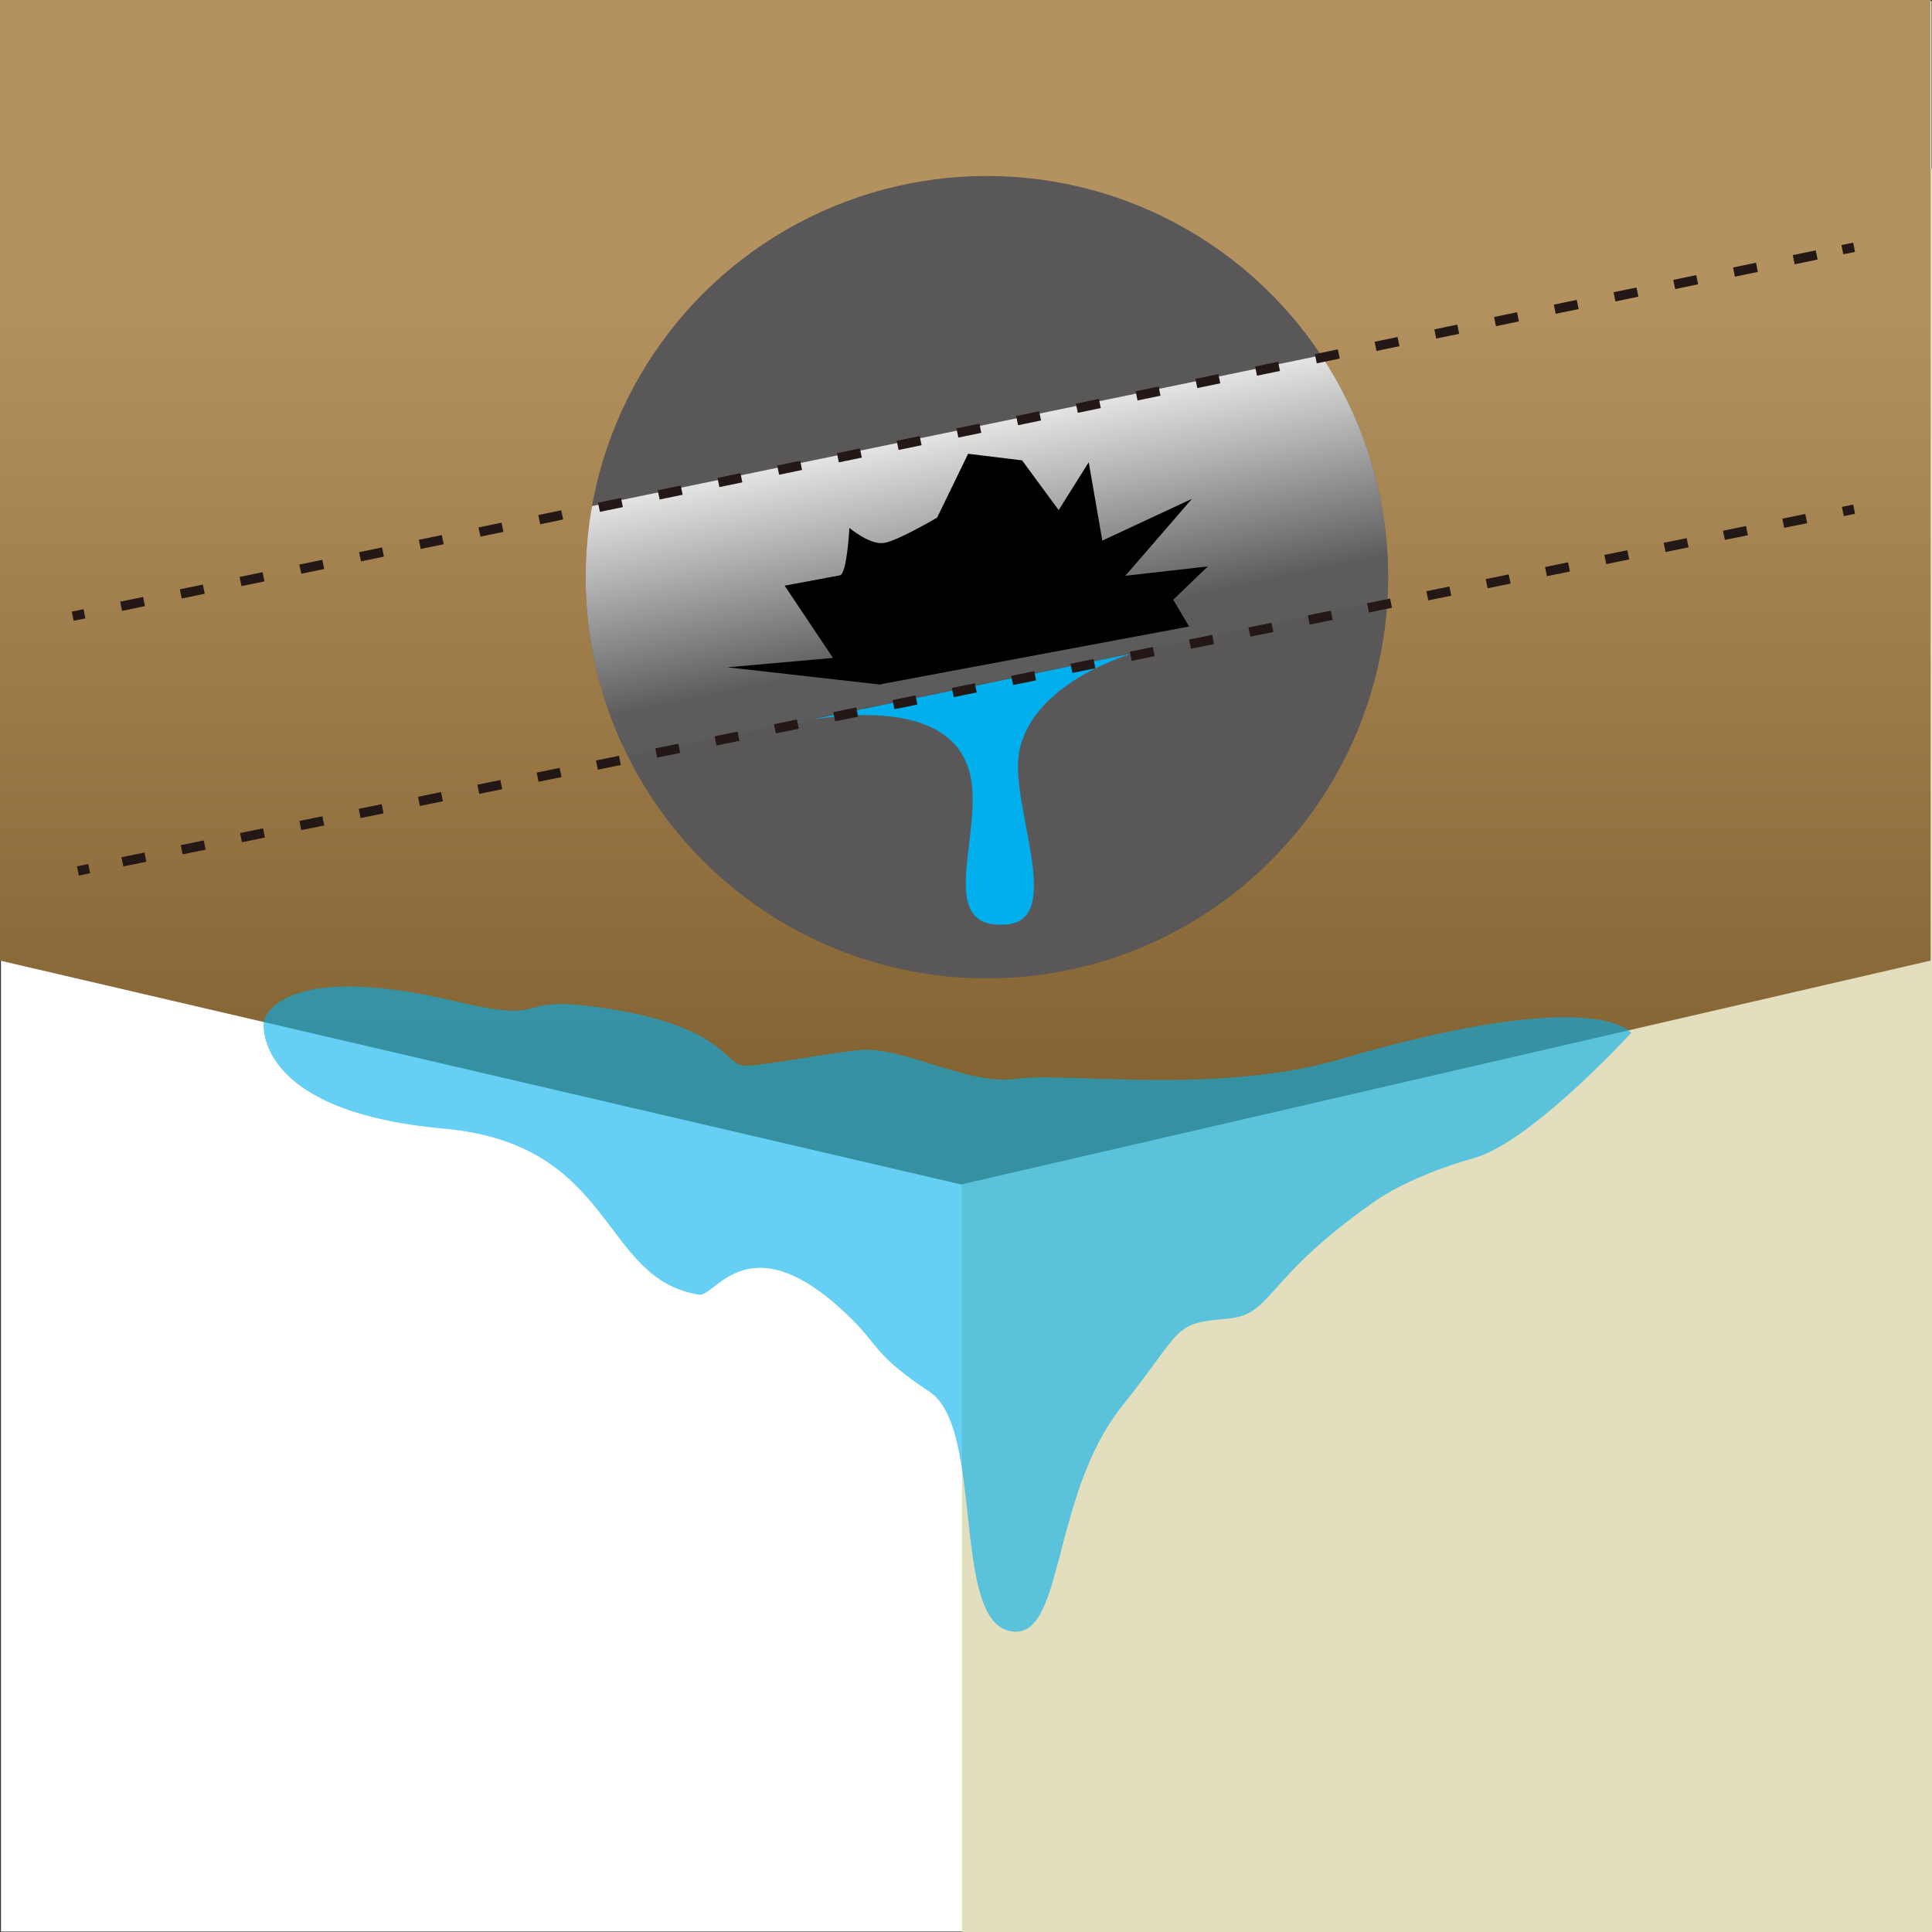
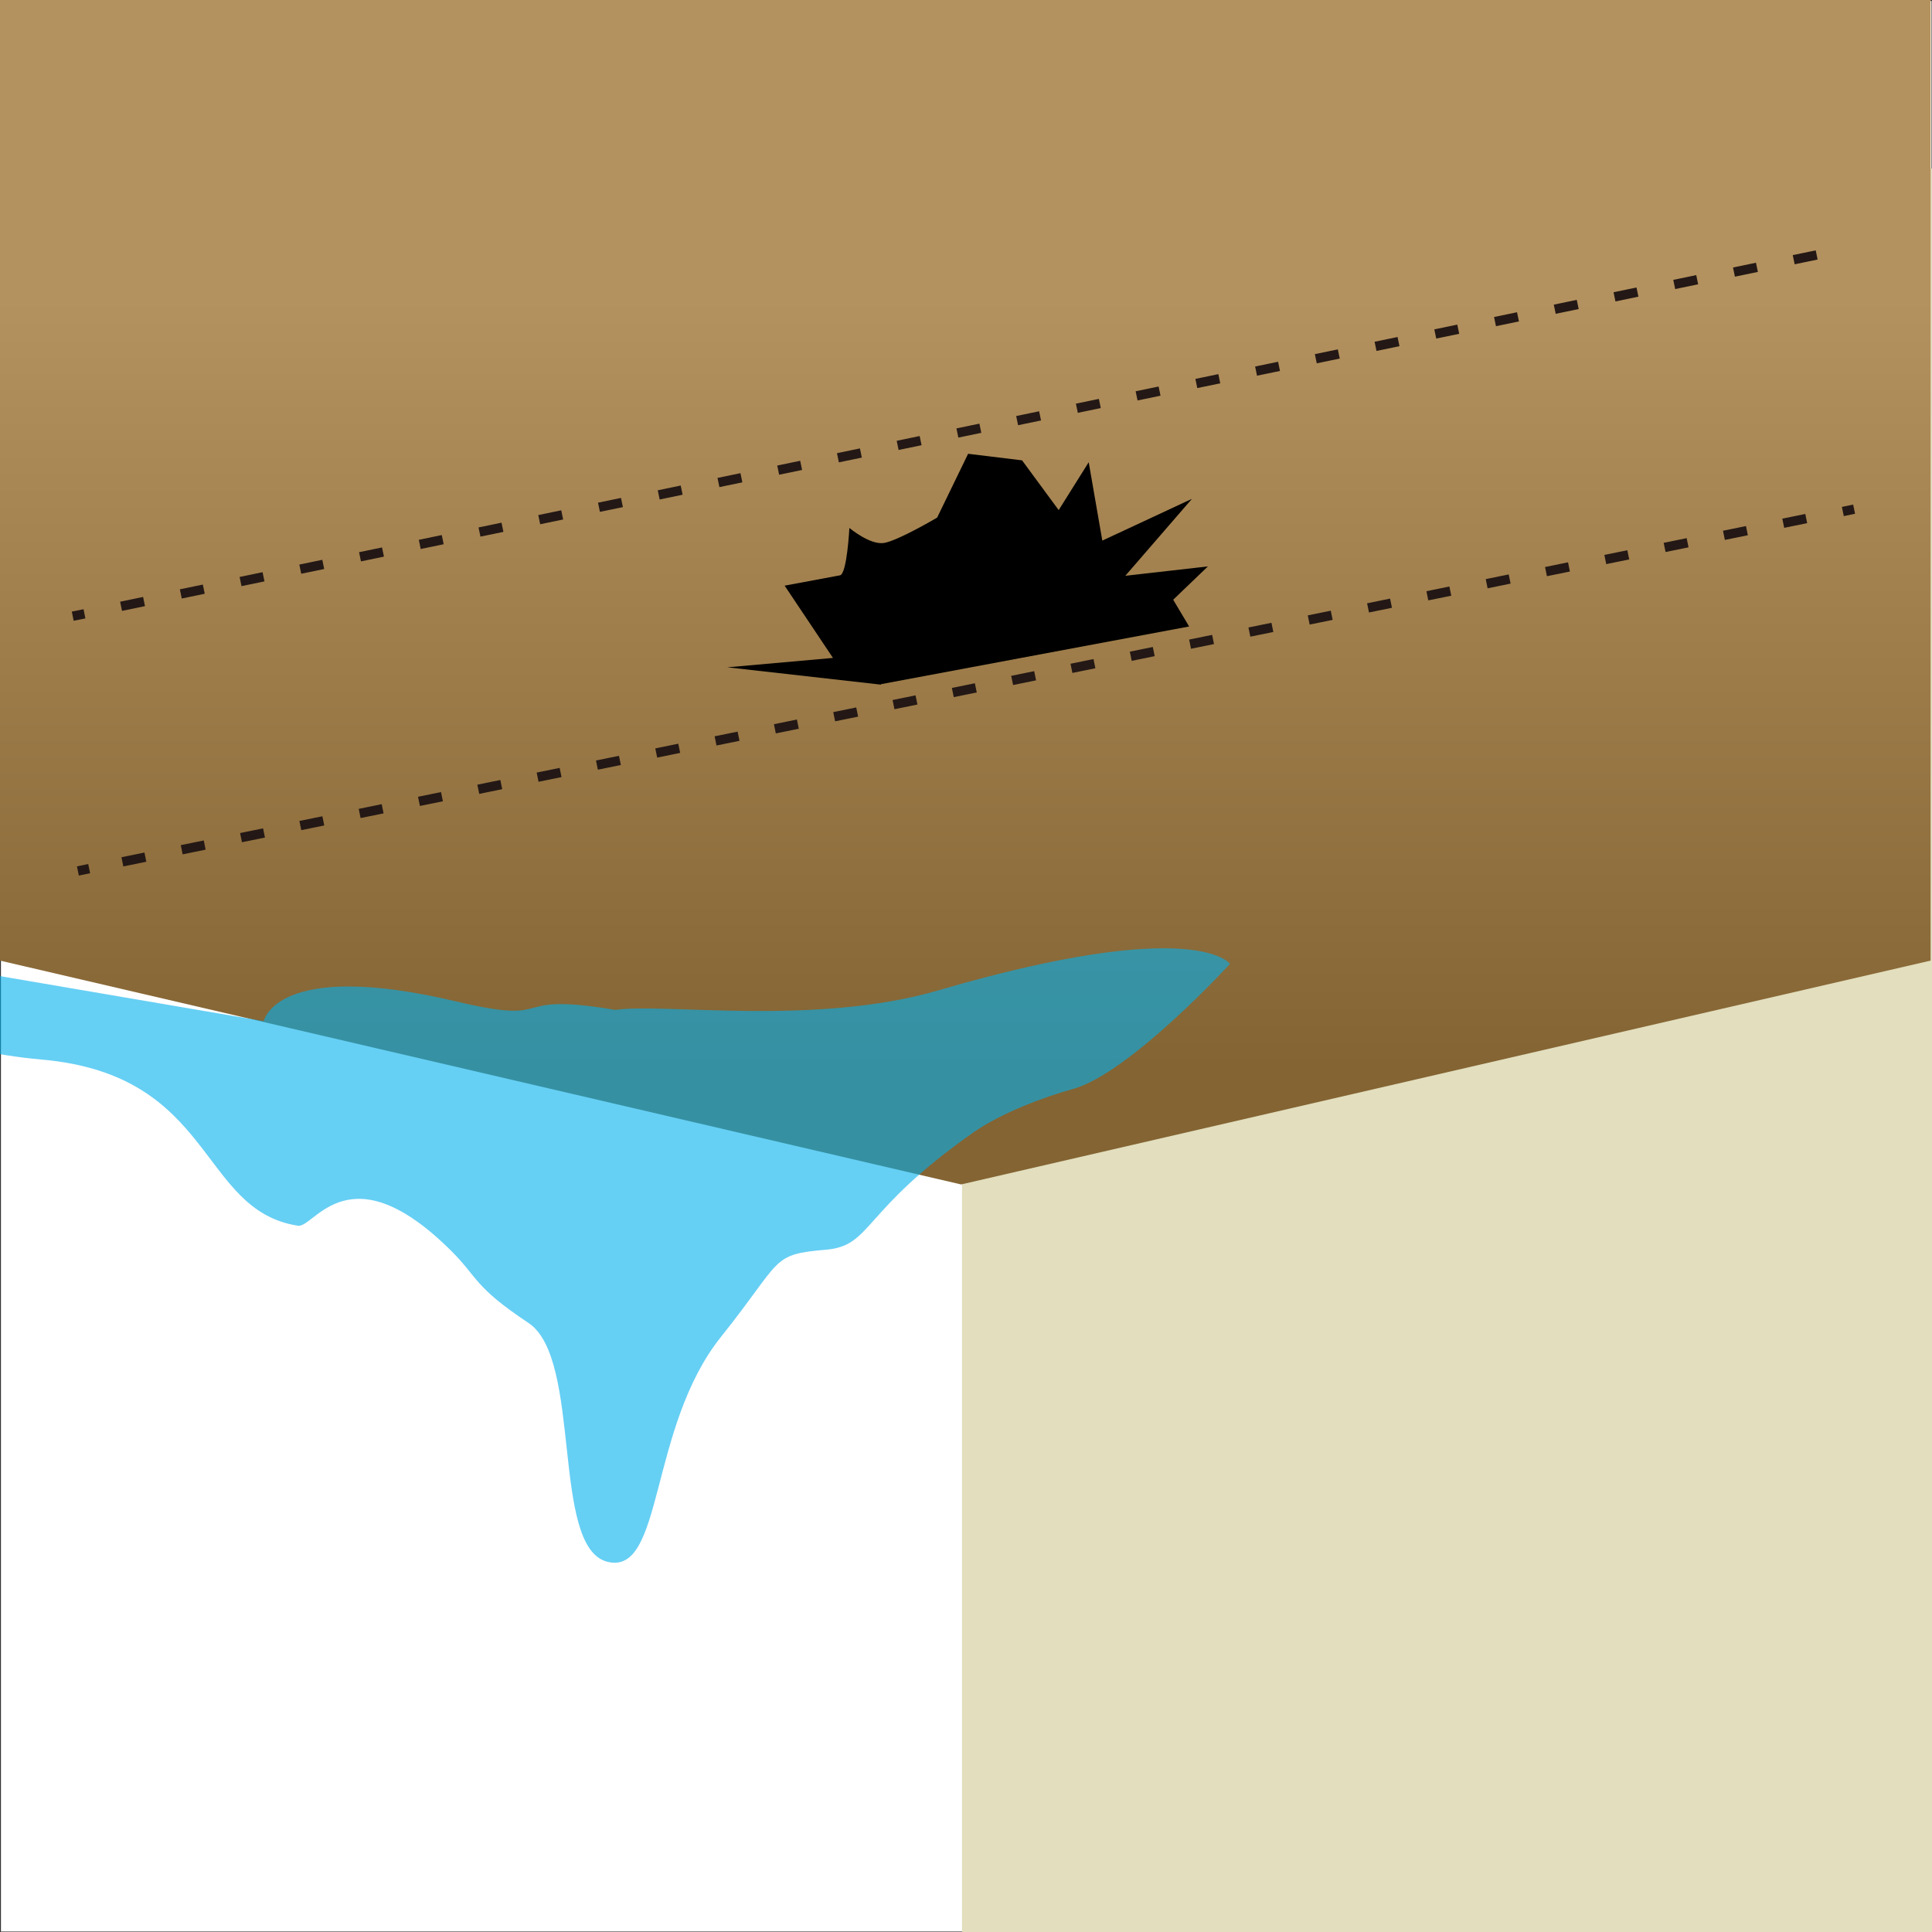
<svg xmlns="http://www.w3.org/2000/svg" id="b" data-name="レイヤー 2" viewBox="0 0 41.17 41.17">
  <rect x="0" y="0" width="41.17" height="41.17" fill="#333333" stroke="none" />
  <defs>
    <style>
      .g, .h, .i, .j {
        fill: none;
      }

      .g, .h, .j {
        stroke: #231815;
        stroke-width: .2px;
      }

      .k, .l {
        fill: #00afec;
      }

      .h {
        stroke-dasharray: .5 .8;
      }

      .m {
        fill: #fff;
      }

      .n {
        fill: url(#d);
      }

      .o {
        fill: #595757;
      }

      .l {
        opacity: .6;
      }

      .p {
        fill: url(#f);
      }

      .q {
        clip-path: url(#e);
      }

      .r {
        fill: #e2debe;
      }

      .j {
        stroke-dasharray: .5 .79;
      }
    </style>
    <linearGradient id="d" data-name="名称未設定グラデーション 130" x1="20.57" y1=".31" x2="20.57" y2="22.74" gradientUnits="userSpaceOnUse">
      <stop offset=".27" stop-color="#b4925f" />
      <stop offset="1" stop-color="#846433" />
    </linearGradient>
    <clipPath id="e">
      <circle class="i" cx="21.03" cy="12.3" r="8.55" />
    </clipPath>
    <linearGradient id="f" data-name="名称未設定グラデーション 110" x1="20.21" y1="35.89" x2="20.21" y2="41.43" gradientTransform="translate(0 -22.49) rotate(-11.7) scale(1.02 .98) skewX(-11.23)" gradientUnits="userSpaceOnUse">
      <stop offset="0" stop-color="#e3e3e3" />
      <stop offset=".82" stop-color="#5c5c5c" />
    </linearGradient>
  </defs>
  <g id="c" data-name="レイヤー 2">
    <g>
      <rect class="m" x=".02" y=".02" width="41.14" height="41.14" />
      <rect class="r" x="20.5" y="3.59" width="20.67" height="37.58" />
      <polygon class="n" points="20.48 25.24 0 20.47 0 0 41.14 0 41.14 20.47 20.48 25.24" />
-       <path class="l" d="M5.62,21.76s.26-1.33,4.1-.42c2.23.53,1.01-.22,3.39.18s2.33,1.2,2.78,1.19,1.44-.22,2.39-.33,2.33.76,3.38.61c1.05-.15,4.28.35,6.9-.42,5.48-1.6,6.2-.56,6.2-.56,0,0-2.14,2.34-3.36,2.67-.58.16-1.51.5-2.12.93-2.39,1.68-2.14,2.4-3.12,2.49-1.2.1-.92.2-2.24,1.85-1.56,1.94-1.22,5.11-2.43,4.8s-.52-4.32-1.68-5.09-1.07-.96-1.64-1.53c-2.18-2.17-2.92-.49-3.27-.54-2.12-.33-1.76-3.21-5.45-3.54-4.1-.37-3.83-2.28-3.83-2.28Z" />
+       <path class="l" d="M5.62,21.76s.26-1.33,4.1-.42c2.23.53,1.01-.22,3.39.18c1.05-.15,4.28.35,6.9-.42,5.48-1.6,6.2-.56,6.2-.56,0,0-2.14,2.34-3.36,2.67-.58.16-1.51.5-2.12.93-2.39,1.68-2.14,2.4-3.12,2.49-1.2.1-.92.2-2.24,1.85-1.56,1.94-1.22,5.11-2.43,4.8s-.52-4.32-1.68-5.09-1.07-.96-1.64-1.53c-2.18-2.17-2.92-.49-3.27-.54-2.12-.33-1.76-3.21-5.45-3.54-4.1-.37-3.83-2.28-3.83-2.28Z" />
      <g>
-         <circle class="o" cx="21.03" cy="12.3" r="8.55" />
-         <path class="k" d="M24.21,13.9s-2.19.59-2.49,2.11c-.22,1.12.99,3.59-.27,3.69-1.47.12-.6-1.69-.74-2.97-.24-2.26-3.97-1.28-3.97-1.28l7.46-1.54Z" />
        <g class="q">
-           <polygon class="p" points="43.06 10.01 -2.65 19.4 -2.65 13.94 43.06 4.49 43.06 10.01" />
          <path d="M18.78,14.59l-3.28-.37,2.25-.2-1.03-1.54,1.18-.22c.15-.03.2-1.01.2-1.01,0,0,.44.37.74.32s1.13-.54,1.13-.54l.66-1.36,1.15.14.78,1.06.64-1.02.29,1.67,1.91-.89-1.42,1.64,1.76-.2-.74.71.34.57-6.57,1.23Z" />
        </g>
        <g>
          <g>
            <line class="g" x1="1.55" y1="13.13" x2="1.8" y2="13.08" />
            <line class="h" x1="2.58" y1="12.92" x2="38.87" y2="5.4" />
-             <line class="g" x1="39.26" y1="5.32" x2="39.51" y2="5.27" />
          </g>
          <g>
            <line class="g" x1="39.51" y1="10.85" x2="39.27" y2="10.9" />
            <line class="j" x1="38.49" y1="11.05" x2="2.29" y2="18.43" />
            <line class="g" x1="1.9" y1="18.51" x2="1.66" y2="18.56" />
          </g>
        </g>
      </g>
    </g>
  </g>
</svg>